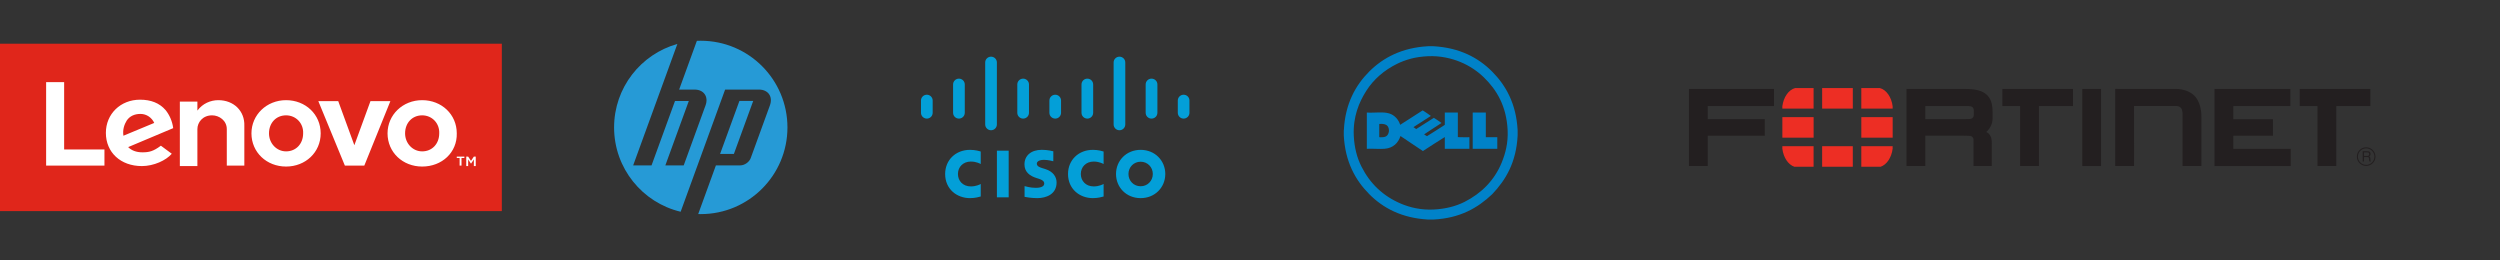
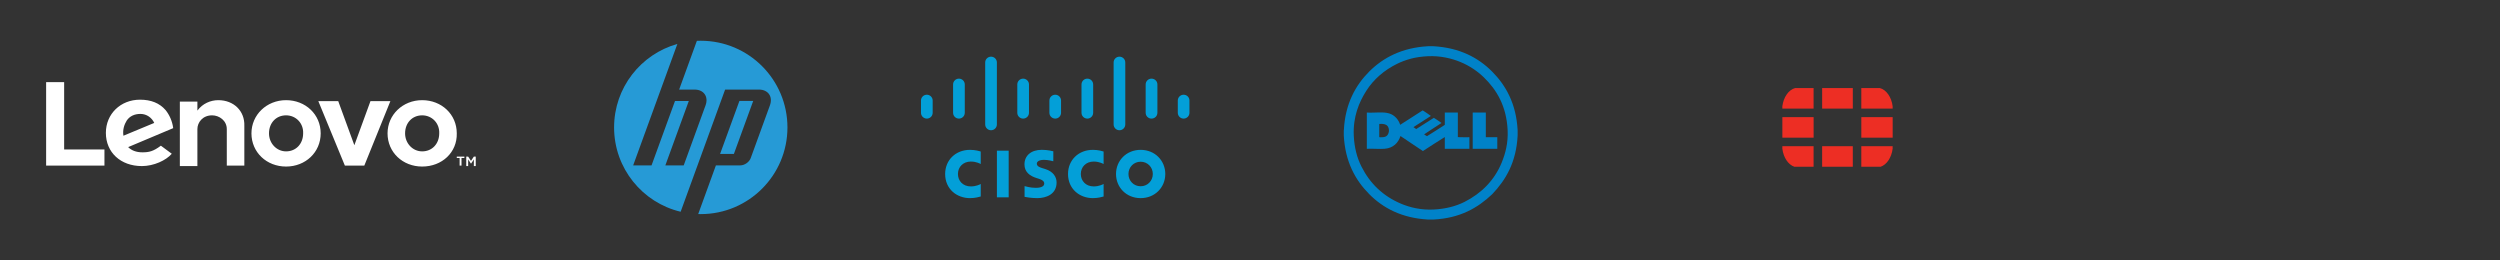
<svg xmlns="http://www.w3.org/2000/svg" width="100%" height="100%" viewBox="0 0 1920 200" version="1.1" xml:space="preserve" style="fill-rule:evenodd;clip-rule:evenodd;stroke-linejoin:round;stroke-miterlimit:2;">
  <rect x="0" y="0" width="1920" height="200" fill="#333333" stroke="none" />
  <g transform="matrix(1.263,0,0,1.263,-703.376,-26.348)">
    <g transform="matrix(2,0,0,2,0,-13146.2)">
-       <rect x="278.349" y="6596.82" width="152.679" height="50.893" style="fill:rgb(224,38,27);" />
-     </g>
+       </g>
    <g transform="matrix(2,0,0,2,840.43,76.866)">
      <path d="M0,19.608L0.577,19.608L1.442,20.906L2.307,19.608L2.884,19.608L2.884,22.492L2.307,22.492L2.307,20.473L1.442,21.771L0.577,20.473L0.577,22.492L0,22.492L0,19.608ZM-2.019,20.04L-2.884,20.04L-2.884,19.608L-0.577,19.608L-0.577,20.04L-1.442,20.04L-1.442,22.347L-2.019,22.347L-2.019,20.04ZM-54.786,7.065C-57.813,7.065 -59.976,9.372 -59.976,12.544C-59.976,15.571 -57.669,18.022 -54.786,18.022C-51.758,18.022 -49.595,15.715 -49.595,12.544C-49.451,9.516 -51.758,7.065 -54.786,7.065M-54.786,22.635C-60.697,22.635 -65.31,18.311 -65.31,12.544C-65.31,6.92 -60.697,2.451 -54.786,2.451C-48.875,2.451 -44.261,6.776 -44.261,12.544C-44.261,18.31 -48.874,22.635 -54.786,22.635M-13.408,7.065C-16.436,7.065 -18.598,9.372 -18.598,12.544C-18.598,15.571 -16.292,18.022 -13.408,18.022C-10.381,18.022 -8.218,15.715 -8.218,12.544C-8.074,9.516 -10.381,7.065 -13.408,7.065M-13.408,22.635C-19.319,22.635 -23.933,18.311 -23.933,12.544C-23.933,6.92 -19.319,2.451 -13.408,2.451C-7.497,2.451 -2.884,6.776 -2.884,12.544C-2.74,18.311 -7.353,22.635 -13.408,22.635M-110.004,17.445L-122.258,17.445L-122.258,-3.027L-127.737,-3.027L-127.737,22.347L-110.004,22.347L-110.004,17.445ZM-103.228,8.651C-102.363,7.353 -100.921,6.632 -99.047,6.632C-97.173,6.632 -95.587,7.786 -94.866,9.372L-104.237,13.265C-104.525,11.39 -103.948,9.804 -103.228,8.651M-92.847,16.292C-95.154,18.022 -96.452,18.311 -98.47,18.311C-100.344,18.311 -101.786,17.733 -102.795,16.725L-89.099,10.958C-89.387,8.795 -90.252,6.92 -91.406,5.479C-93.28,3.316 -95.875,2.307 -99.191,2.307C-105.102,2.307 -109.571,6.632 -109.571,12.4C-109.571,18.311 -105.102,22.492 -98.614,22.492C-95.01,22.492 -91.262,20.761 -89.531,18.743L-92.847,16.292ZM-29.123,2.74L-34.025,16.148L-38.927,2.74L-44.982,2.74L-36.908,22.347L-30.997,22.347L-23.068,2.74L-29.123,2.74ZM-75.402,2.451C-77.709,2.451 -80.16,3.461 -81.746,5.623L-81.746,2.884L-87.08,2.884L-87.08,22.491L-81.746,22.491L-81.746,11.246C-81.746,9.228 -80.16,7.065 -77.276,7.065C-75.114,7.065 -72.807,8.651 -72.807,11.246L-72.807,22.347L-67.473,22.347L-67.473,10.237C-67.329,5.767 -70.645,2.451 -75.402,2.451" style="fill:white;fill-rule:nonzero;" />
    </g>
    <g transform="matrix(2,0,0,2,1014.92,114.467)">
      <path d="M0,-16.119L-4.196,-16.119L-10.073,0.005L-5.877,0.005L0,-16.119ZM-15.945,18.294C-16.207,18.294 -16.468,18.289 -16.728,18.282L-11.343,3.48L-3.931,3.48C-2.63,3.48 -1.202,2.48 -0.757,1.258L5.086,-14.791C6.042,-17.419 4.537,-19.569 1.741,-19.569L-8.542,-19.569L-17.169,4.139L-17.173,4.139L-22.064,17.579C-33.667,14.82 -42.299,4.389 -42.299,-8.059C-42.299,-20.148 -34.158,-30.335 -23.06,-33.44L-28.107,-19.569L-28.109,-19.569L-36.499,3.48L-30.913,3.481L-23.778,-16.105L-19.581,-16.105L-26.716,3.481L-21.133,3.482L-14.484,-14.791C-13.527,-17.419 -15.032,-19.569 -17.826,-19.569L-22.521,-19.569L-17.13,-34.385C-16.737,-34.402 -16.342,-34.413 -15.945,-34.413C-1.391,-34.413 10.408,-22.614 10.408,-8.059C10.408,6.495 -1.391,18.294 -15.945,18.294" style="fill:rgb(38,154,214);fill-rule:nonzero;" />
    </g>
    <g transform="matrix(2,0,0,2,1414.89,146.803)">
      <path d="M0,-45.138C-1.571,-44.717 -2.979,-44.184 -4.254,-43.552C-8.139,-41.632 -11.342,-38.883 -13.584,-35.36C-15.77,-31.922 -17.663,-27.498 -17.39,-21.698C-17.217,-18.042 -16.383,-14.965 -15.064,-12.343C-12.461,-7.167 -8.498,-3.35 -3.013,-1.033C-0.3,0.113 3.06,0.917 6.845,0.737C10.476,0.564 13.62,-0.252 16.227,-1.561C21.334,-4.128 25.36,-8.091 27.591,-13.559C28.72,-16.325 29.572,-19.52 29.388,-23.389C29.039,-30.721 26.055,-35.692 22.12,-39.484C20.173,-41.359 17.828,-42.955 15.064,-44.108C12.383,-45.226 8.892,-46.057 5.153,-45.878C3.316,-45.789 1.582,-45.561 0,-45.138M5.181,-48.916L6.819,-48.916C14.789,-48.468 20.471,-45.44 24.683,-41.2C28.895,-36.959 32.01,-31.366 32.427,-23.362L32.427,-21.776C32.023,-13.646 28.853,-8.279 24.683,-3.912C20.304,0.234 14.92,3.379 6.792,3.778L5.181,3.778C-2.787,3.328 -8.471,0.302 -12.683,-3.938C-16.895,-8.18 -20.01,-13.773 -20.427,-21.776L-20.427,-23.362C-20.405,-23.368 -20.395,-23.386 -20.401,-23.415C-20.004,-31.387 -16.872,-37.039 -12.685,-41.226C-8.479,-45.432 -2.736,-48.481 5.181,-48.916" style="fill:rgb(0,130,201);fill-rule:nonzero;" />
    </g>
    <g transform="matrix(2,0,0,2,1452.47,111.386)">
      <path d="M0,-11.044L3.965,-11.044L3.965,-3.539L7.454,-3.539L7.454,-0.025L-0.025,-0.025L-0.025,-10.966C-0.03,-11.003 -0.032,-11.04 0,-11.044M-28.436,-7.504L-28.436,-3.539C-27.491,-3.535 -26.774,-3.48 -26.216,-3.909C-25.387,-4.548 -25.22,-6.132 -25.952,-6.976C-26.44,-7.538 -27.265,-7.656 -28.409,-7.583C-28.439,-7.578 -28.439,-7.542 -28.436,-7.504M-15.223,-11.706C-14.385,-11.152 -13.529,-10.617 -12.738,-10.014C-14.523,-8.894 -16.274,-7.737 -18.05,-6.606C-17.779,-6.398 -17.475,-6.231 -17.204,-6.024C-15.413,-7.157 -13.622,-8.291 -11.839,-9.433C-11.04,-8.938 -10.251,-8.43 -9.513,-7.874C-11.3,-6.745 -13.028,-5.557 -14.798,-4.413C-14.535,-4.199 -14.214,-4.044 -13.926,-3.858C-12.095,-4.98 -10.311,-6.145 -8.509,-7.295L-8.509,-11.044L-4.544,-11.044L-4.544,-3.565C-3.426,-3.503 -2.193,-3.556 -1.03,-3.539L-1.03,-0.025L-8.509,-0.025L-8.509,-3.592C-10.706,-2.258 -12.958,-0.748 -15.168,0.662C-17.47,-0.833 -19.689,-2.41 -21.985,-3.909C-22.651,-1.799 -24.231,-0.213 -26.848,-0.025C-28.479,0.091 -30.333,-0.112 -32.213,-0.025L-32.213,-11.044C-29.864,-10.887 -27.284,-11.359 -25.421,-10.779C-23.774,-10.268 -22.607,-8.955 -22.065,-7.318C-19.767,-8.762 -17.504,-10.245 -15.223,-11.706" style="fill:rgb(0,130,201);fill-rule:nonzero;" />
    </g>
    <g transform="matrix(2,0,0,2,0,-13146.2)">
      <path d="M585.133,6643.52L581.554,6643.52L581.554,6629.34L585.133,6629.34L585.133,6643.52ZM613.992,6629.6C613.652,6629.5 612.409,6629.09 610.731,6629.09C606.37,6629.09 603.173,6632.19 603.173,6636.43C603.173,6641 606.707,6643.77 610.731,6643.77C612.322,6643.77 613.543,6643.4 613.992,6643.27L613.992,6639.46C613.834,6639.55 612.662,6640.21 610.981,6640.21C608.596,6640.21 607.062,6638.54 607.062,6636.43C607.062,6634.26 608.668,6632.65 610.981,6632.65C612.692,6632.65 613.845,6633.33 613.992,6633.4L613.992,6629.6ZM576.634,6629.6C576.298,6629.5 575.055,6629.09 573.369,6629.09C569.012,6629.09 565.815,6632.19 565.815,6636.43C565.815,6641 569.345,6643.77 573.369,6643.77C574.968,6643.77 576.188,6643.4 576.634,6643.27L576.634,6639.46C576.479,6639.55 575.312,6640.21 573.626,6640.21C571.242,6640.21 569.704,6638.54 569.704,6636.43C569.704,6634.26 571.31,6632.65 573.626,6632.65C575.338,6632.65 576.491,6633.33 576.634,6633.4L576.634,6629.6ZM625.254,6629.09C620.893,6629.09 617.764,6632.38 617.764,6636.43C617.764,6640.49 620.893,6643.77 625.254,6643.77C629.614,6643.77 632.747,6640.49 632.747,6636.43C632.747,6632.38 629.614,6629.09 625.254,6629.09M628.953,6636.43C628.953,6638.49 627.373,6640.16 625.25,6640.16C623.126,6640.16 621.55,6638.49 621.55,6636.43C621.55,6634.37 623.126,6632.7 625.25,6632.7C627.373,6632.7 628.953,6634.37 628.953,6636.43M598.707,6629.53C598.601,6629.5 596.961,6629.08 595.219,6629.08C591.92,6629.08 589.932,6630.86 589.932,6633.51C589.932,6635.86 591.595,6637.03 593.586,6637.66C593.805,6637.73 594.134,6637.83 594.35,6637.9C595.238,6638.19 595.944,6638.6 595.944,6639.32C595.944,6640.12 595.124,6640.64 593.344,6640.64C591.78,6640.64 590.28,6640.2 589.962,6640.12L589.962,6643.38C590.14,6643.42 591.92,6643.77 593.824,6643.77C596.564,6643.77 599.697,6642.57 599.697,6639.01C599.697,6637.29 598.639,6635.69 596.315,6634.95L595.328,6634.64C594.739,6634.45 593.688,6634.15 593.688,6633.29C593.688,6632.61 594.467,6632.13 595.903,6632.13C597.142,6632.13 598.646,6632.54 598.699,6632.56L598.707,6629.53ZM562.021,6614.09C562.021,6613.12 561.224,6612.33 560.245,6612.33C559.266,6612.33 558.469,6613.12 558.469,6614.09L558.469,6617.82C558.469,6618.8 559.27,6619.59 560.245,6619.59C561.224,6619.59 562.021,6618.8 562.021,6617.82L562.021,6614.09ZM571.782,6609.21C571.782,6608.23 570.985,6607.44 570.006,6607.44C569.027,6607.44 568.23,6608.23 568.23,6609.21L568.23,6617.82C568.23,6618.8 569.027,6619.59 570.006,6619.59C570.985,6619.59 571.782,6618.8 571.782,6617.82L571.782,6609.21ZM581.543,6602.52C581.543,6601.55 580.746,6600.76 579.767,6600.76C578.788,6600.76 577.991,6601.55 577.991,6602.52L577.991,6621.36C577.991,6622.34 578.788,6623.13 579.767,6623.13C580.746,6623.13 581.543,6622.34 581.543,6621.36L581.543,6602.52ZM591.304,6609.21C591.304,6608.23 590.507,6607.44 589.528,6607.44C588.549,6607.44 587.752,6608.23 587.752,6609.21L587.752,6617.82C587.752,6618.8 588.549,6619.59 589.528,6619.59C590.507,6619.59 591.304,6618.8 591.304,6617.82L591.304,6609.21ZM601.053,6614.09C601.053,6613.12 600.26,6612.33 599.289,6612.33C598.31,6612.33 597.513,6613.12 597.513,6614.09L597.513,6617.82C597.513,6618.8 598.31,6619.59 599.289,6619.59C600.26,6619.59 601.053,6618.8 601.053,6617.82L601.053,6614.09ZM610.818,6609.21C610.818,6608.23 610.025,6607.44 609.046,6607.44C608.071,6607.44 607.273,6608.23 607.273,6609.21L607.273,6617.82C607.273,6618.8 608.067,6619.59 609.046,6619.59C610.025,6619.59 610.818,6618.8 610.818,6617.82L610.818,6609.21ZM620.583,6602.52C620.583,6601.55 619.789,6600.76 618.81,6600.76C617.832,6600.76 617.038,6601.55 617.038,6602.52L617.038,6621.36C617.038,6622.34 617.832,6623.13 618.81,6623.13C619.789,6623.13 620.583,6622.34 620.583,6621.36L620.583,6602.52ZM630.347,6609.21C630.347,6608.23 629.554,6607.44 628.552,6607.44C627.574,6607.44 626.78,6608.23 626.78,6609.21L626.78,6617.82C626.78,6618.8 627.574,6619.59 628.552,6619.59C629.554,6619.59 630.347,6618.8 630.347,6617.82L630.347,6609.21ZM640.093,6614.09C640.093,6613.12 639.3,6612.33 638.321,6612.33C637.342,6612.33 636.549,6613.12 636.549,6614.09L636.549,6617.82C636.549,6618.8 637.342,6619.59 638.321,6619.59C639.296,6619.59 640.093,6618.8 640.093,6617.82L640.093,6614.09Z" style="fill:rgb(3,159,216);fill-rule:nonzero;" />
    </g>
    <g transform="matrix(2,0,0,2,1583.91,121.582)">
-       <path d="M0,-23.322L0,0.106L5.721,0.106L5.721,-9.101L23.055,-9.101L23.055,-14.135L5.721,-14.135L5.721,-18.116L25.87,-18.116L25.87,-23.327L-0.003,-23.327L0,-23.322ZM86.521,0.117L86.521,-7.884C86.521,-8.604 85.92,-8.905 85.92,-8.905C85.649,-9.073 84.837,-9.104 83.642,-9.104L83.92,-9.104L71.867,-9.104L71.867,0.112L66.146,0.112L66.146,-23.315L84.005,-23.315C87.089,-23.306 89.218,-22.852 90.685,-21.428C92.126,-19.96 92.317,-18.04 92.325,-16.041L92.325,-14.372C92.344,-12.674 91.452,-11.125 90.387,-10.223L90.601,-10.116C91.036,-9.906 91.273,-9.608 91.273,-9.608C92.083,-8.574 92.073,-7.685 92.071,-6.592L92.071,0.117L86.521,0.117ZM83.438,-14.137C84.836,-14.148 85.672,-14.135 86.009,-14.341C86.009,-14.341 86.596,-14.665 86.603,-15.363L86.604,-16.895C86.604,-17.595 86.01,-17.917 86.01,-17.917C85.564,-18.159 84.808,-18.114 83.013,-18.115L71.867,-18.115L71.867,-14.137L83.694,-14.137L83.438,-14.137ZM100.691,0.113L100.691,-18.11L95.29,-18.11L95.29,-23.321L116.772,-23.321L116.772,-18.11L106.416,-18.11L106.416,0.113L100.691,0.113ZM102.165,-19.578L102.165,-20.367L102.165,-19.578ZM191.097,0.113L191.097,-18.11L185.696,-18.11L185.696,-23.321L207.178,-23.321L207.178,-18.11L196.822,-18.11L196.822,0.113L191.097,0.113ZM192.571,-19.578L192.571,-20.367L192.571,-19.578ZM119.587,0.121L119.587,-23.314L125.308,-23.314L125.308,0.121L119.587,0.121ZM159.803,0.113L159.803,-23.314L182.861,-23.314L182.861,-18.103L165.514,-18.105L165.514,-14.12L177.565,-14.12L177.565,-9.089L165.514,-9.089L165.514,-5.092L182.969,-5.092L182.969,0.121L159.79,0.121L159.803,0.113ZM135.345,0.117L129.599,0.117L129.599,-23.332L148.078,-23.316C148.078,-23.316 151.461,-23.443 153.613,-21.316C153.613,-21.316 155.81,-19.482 155.81,-14.998L155.81,0.113L150.079,0.113L150.079,-15.389C150.079,-15.389 150.15,-16.97 149.611,-17.525C149.611,-17.525 149.135,-18.128 148.229,-18.128L135.33,-18.128L135.343,0.109L135.345,0.117Z" style="fill:rgb(35,31,32);fill-rule:nonzero;" />
-     </g>
+       </g>
    <g transform="matrix(2,0,0,2,1995.72,110.43)">
-       <path d="M0,5.665C-1.568,5.665 -2.834,4.401 -2.834,2.834C-2.84,1.273 -1.568,0 0,0C1.561,0 2.834,1.273 2.834,2.834C2.834,4.402 1.561,5.66 0,5.665M-0.009,0.329C-1.389,0.329 -2.513,1.454 -2.504,2.842C-2.504,4.221 -1.387,5.346 0,5.339C1.38,5.339 2.505,4.221 2.505,2.834C2.505,1.454 1.38,0.329 -0.008,0.329M-1.06,1.191L0.335,1.191C0.82,1.191 1.288,1.282 1.329,1.987C1.346,2.391 1.223,2.538 0.918,2.769C1.239,2.974 1.248,3.022 1.297,3.564C1.329,3.976 1.271,4.041 1.445,4.312L0.968,4.312L0.903,3.918C0.837,3.548 1.017,2.974 0.369,2.974L-0.658,2.974L-0.658,4.312L-1.06,4.312L-1.06,1.19L-1.06,1.191ZM-0.658,1.544L-0.658,2.62L0.344,2.62C0.615,2.62 0.878,2.546 0.918,2.144C0.975,1.61 0.59,1.544 0.344,1.544L-0.658,1.544Z" style="fill:rgb(35,31,32);fill-rule:nonzero;" />
-     </g>
+       </g>
    <g transform="matrix(2,0,0,2,0,-13146.2)">
      <path d="M820.362,6625.38L829.863,6625.38L829.863,6619.14L820.362,6619.14L820.362,6625.38ZM841.777,6610.3L832.456,6610.3L832.456,6616.54L841.777,6616.54L841.777,6610.3ZM832.455,6634.23L841.776,6634.23L841.776,6627.99L832.455,6627.99L832.455,6634.23ZM853.897,6619.15L844.368,6619.15L844.368,6625.39L853.897,6625.39L853.897,6619.15ZM824.253,6610.3C822.275,6610.82 820.716,6613.04 820.354,6615.85L820.354,6616.55L829.855,6616.55L829.855,6610.3L824.253,6610.3L824.253,6610.3ZM820.354,6627.99L820.354,6628.76C820.699,6631.45 822.145,6633.6 824.009,6634.23L829.855,6634.23L829.855,6627.99L820.354,6627.99ZM853.89,6616.54L853.89,6615.84C853.525,6613.03 851.971,6610.82 849.99,6610.3L844.361,6610.3L844.361,6616.54L853.89,6616.54ZM850.236,6634.23C852.095,6633.6 853.541,6631.45 853.889,6628.76L853.889,6627.99L844.36,6627.99L844.36,6634.23L850.235,6634.23L850.236,6634.23Z" style="fill:rgb(237,46,36);fill-rule:nonzero;" />
    </g>
  </g>
</svg>